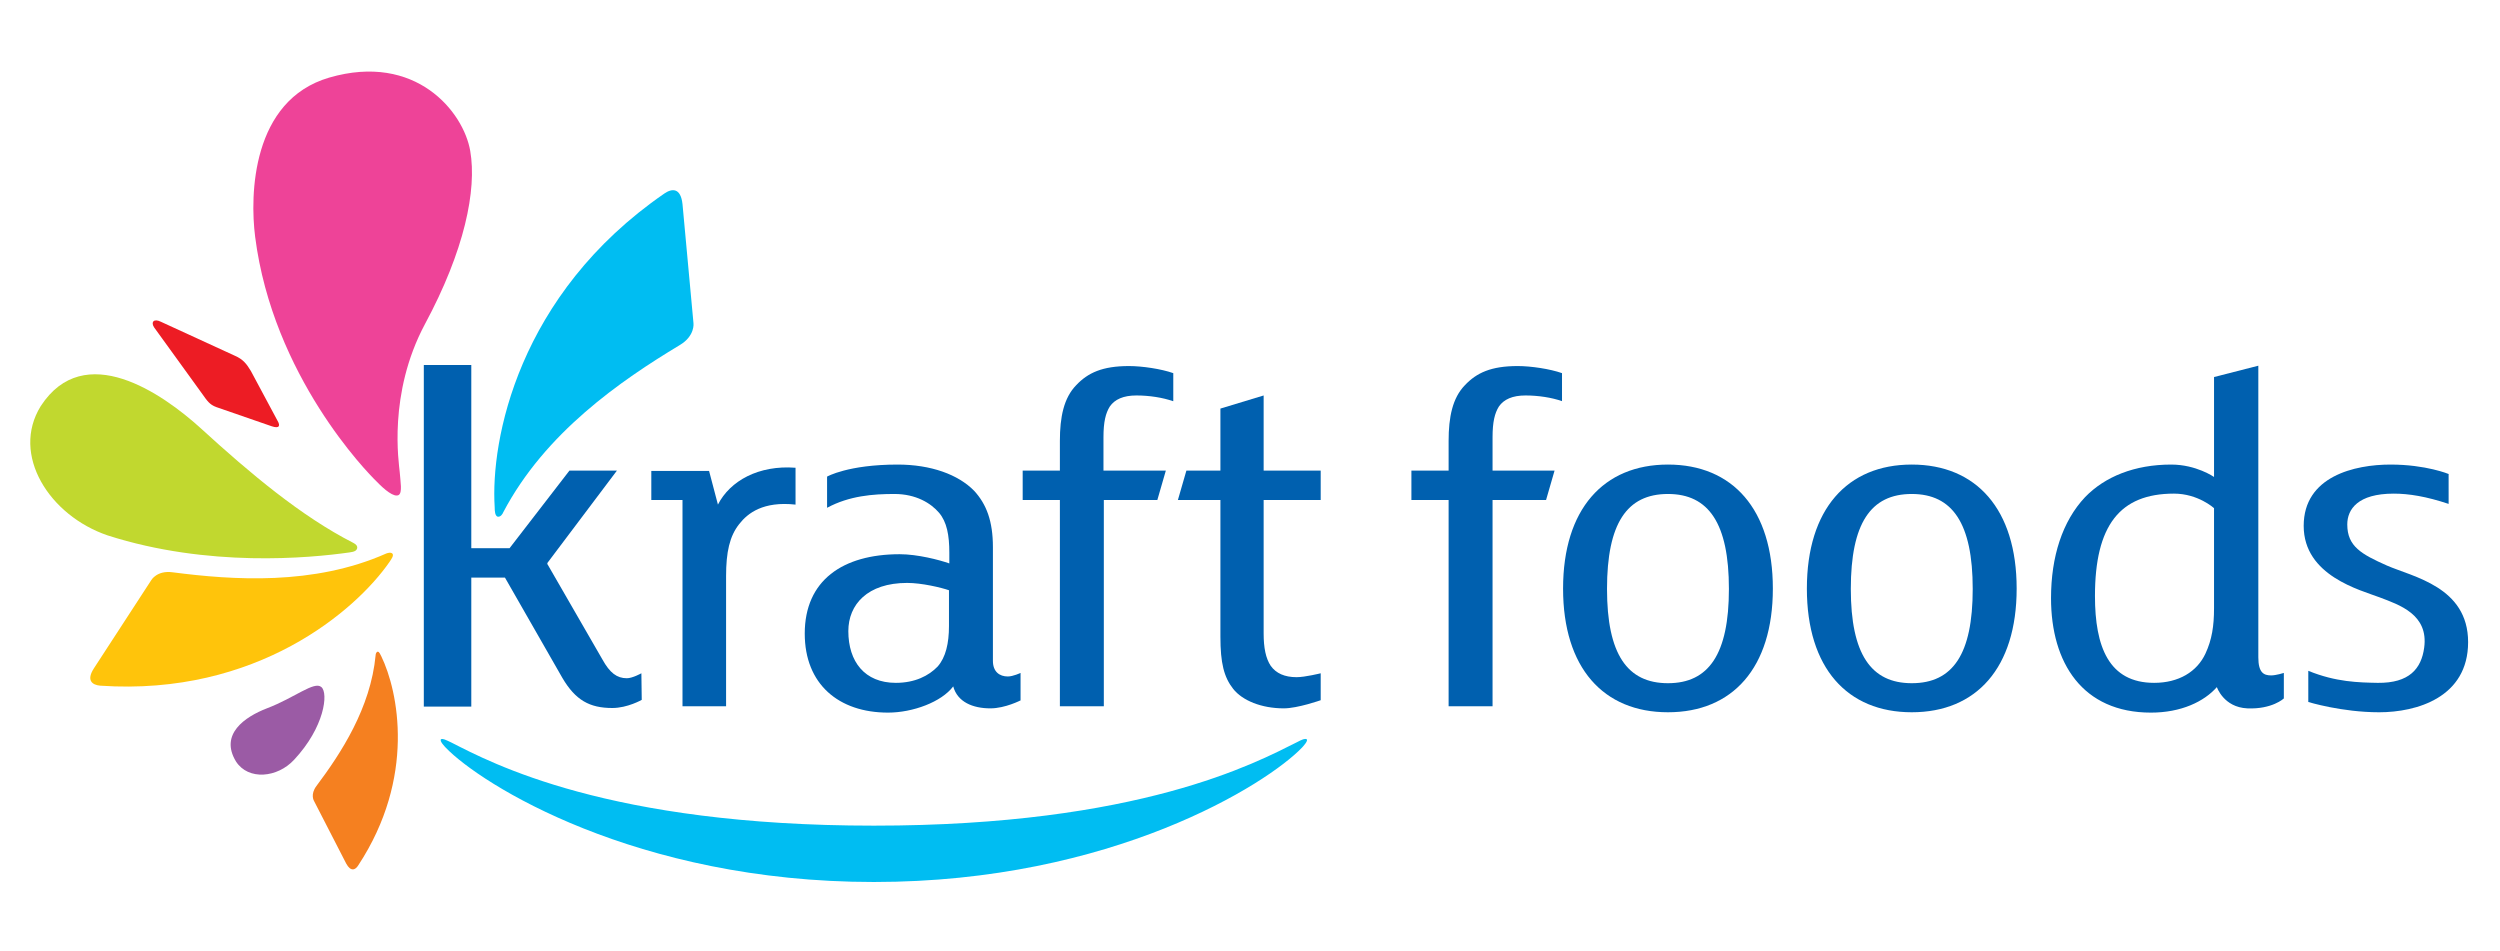
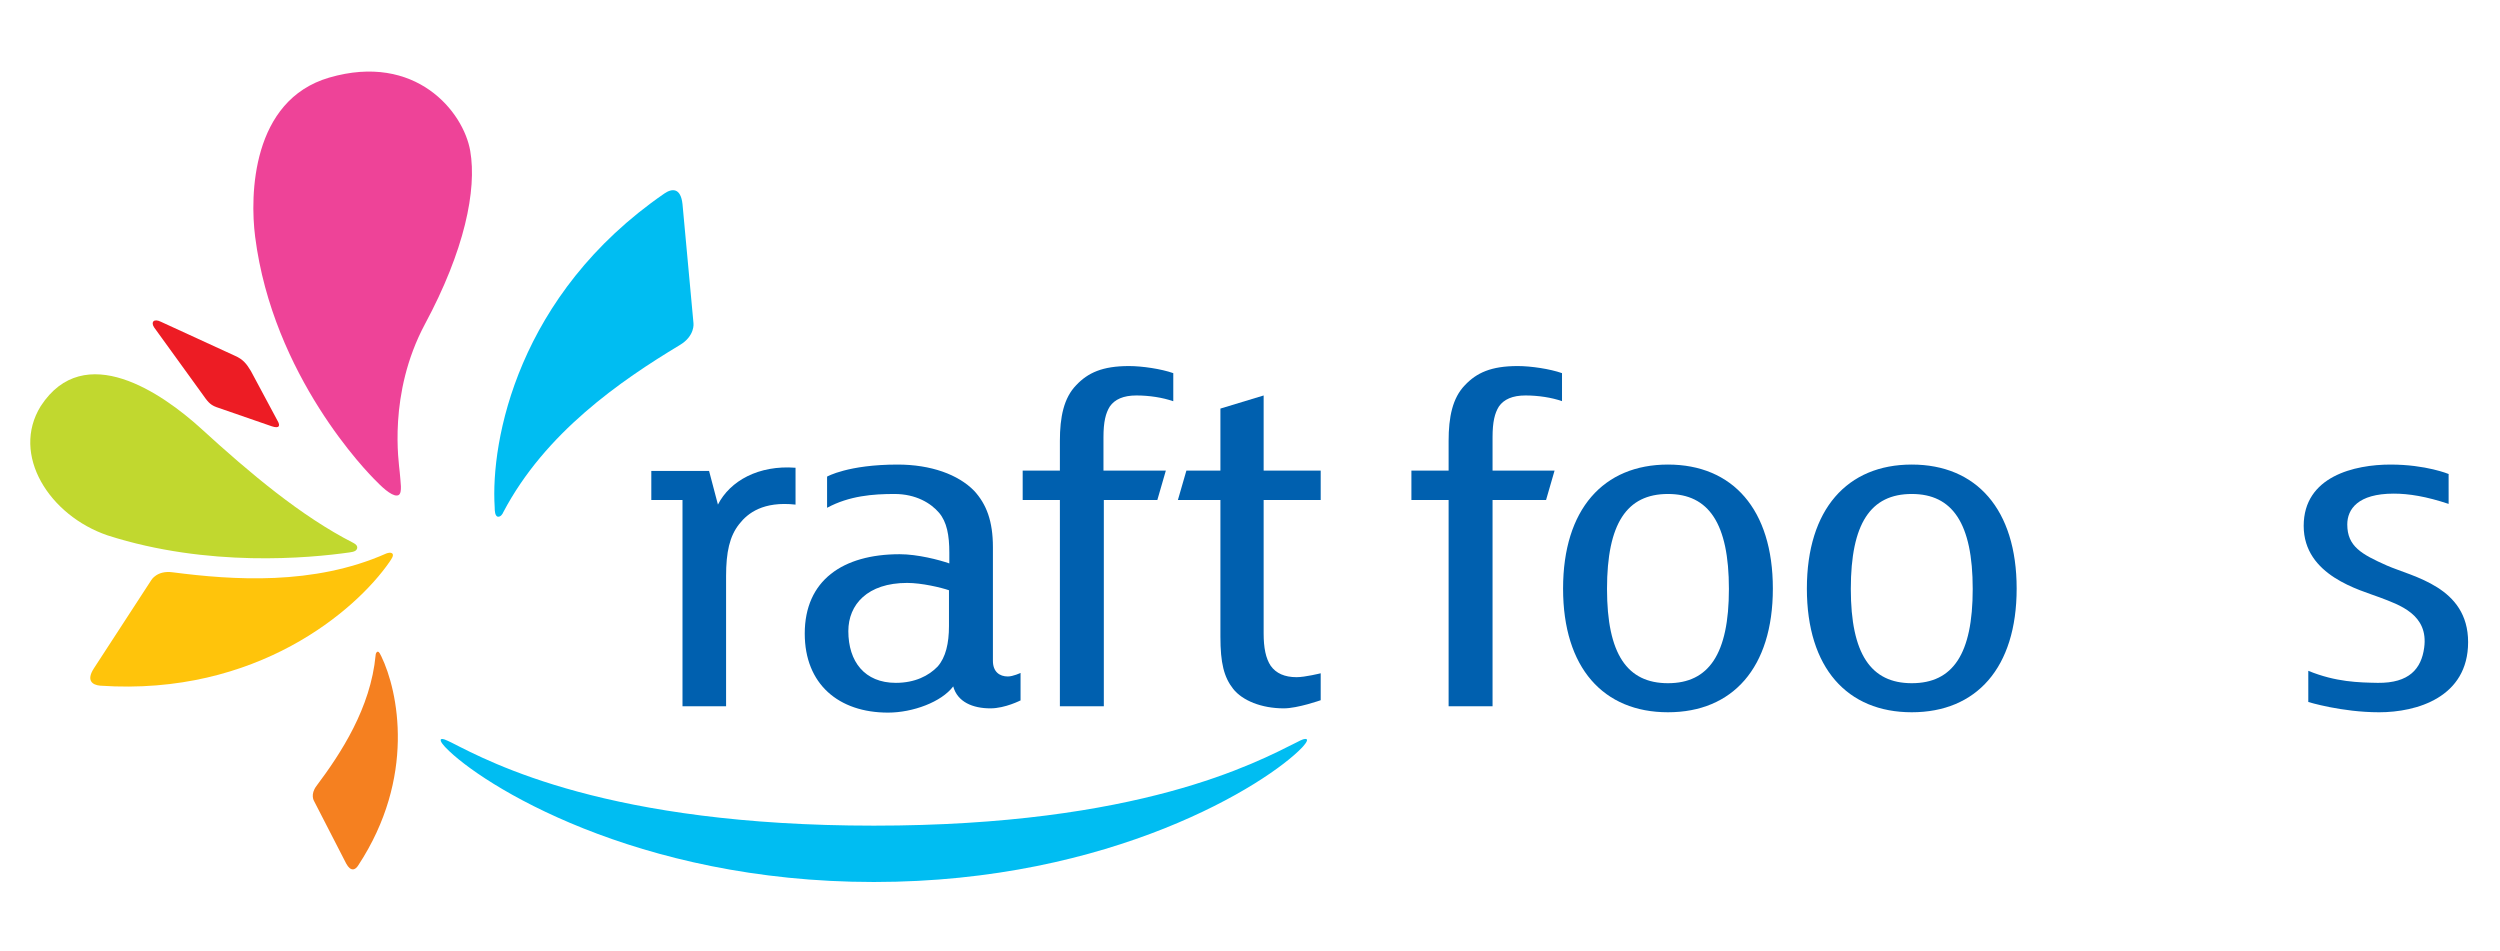
<svg xmlns="http://www.w3.org/2000/svg" id="Layer_1" x="0px" y="0px" viewBox="0 0 705.5 268.5" style="enable-background:new 0 0 705.5 268.5;" xml:space="preserve">
  <style type="text/css">	.st0{fill:#F58020;}	.st1{fill:#00BDF2;}	.st2{fill:#FFC40B;}	.st3{fill:#C1D82F;}	.st4{fill:#9B5BA5;}	.st5{fill:#EE4398;}	.st6{fill:#ED1C24;}	.st7{fill:#0060AF;}</style>
  <g id="surface1">
    <path class="st0" d="M97.7,243.7c1.3,2.4,2.6,1.8,3.4,0.5c16.3-24.8,11.3-49.1,6.5-59c-0.3-0.6-0.6-1.3-1-1.3   c-0.5,0.1-0.6,0.8-0.6,1c-1.4,14.9-9.8,27.7-16.7,36.9c-1.8,2.4-0.7,4.2-0.7,4.2L97.7,243.7" />
    <path class="st1" d="M192.6,57.6c-0.5-4.6-2.9-4.5-5.1-3c-41.4,28.5-49.1,69.8-47.9,88.5c0,1.2,0.1,2.4,0.8,2.7   c0.9,0.2,1.5-0.9,1.6-1.2c11.8-22.5,33.2-37.2,49.8-47.2c4.4-2.6,3.9-6.2,3.9-6.2L192.6,57.6" />
    <path class="st2" d="M26.5,188.6c-2.2,3.4-0.5,4.7,1.8,4.9c44.2,3,72.2-21.3,81.6-34.9c0.6-0.9,1.2-1.7,0.9-2.3   c-0.5-0.6-1.5-0.2-1.8-0.1c-20.5,9.1-43.3,7.5-60.3,5.3c-4.4-0.6-6,2.2-6,2.2L26.5,188.6" />
    <path class="st3" d="M56.7,120.9c-10.9-9.9-32.9-25.2-45.2-6.3c-8.5,13.7,2.4,30.9,18.9,36.5c28.4,9.1,56.9,6.4,68.2,4.8   c1.5-0.2,2-0.5,2.2-1.2c0.1-0.6-0.3-1.1-1.1-1.5C85,145.7,70.6,133.6,56.7,120.9" />
-     <path class="st4" d="M75.3,199.9c-6.2,2.4-13.4,7.3-8.7,15c3.5,5.4,11.7,4.6,16.4-0.5c8.6-9.2,9.7-18.8,7.7-20.5   C88.7,192.1,83.2,196.9,75.3,199.9" />
    <path class="st5" d="M112.5,139.7c1.1-0.7,0.5-3.7,0.3-6.5c-0.2-2.4-3.4-22,7.1-41.7c11.2-20.8,14.7-37.9,12.8-48.9   c-1.9-11.1-15.4-27.8-39.8-20.7c-21.9,6.4-22.4,33.2-20.9,44.9c5,39.3,31.7,66.6,34.2,69C108.6,138.3,111.2,140.4,112.5,139.7" />
    <path class="st6" d="M66.3,100.4l-20.9-9.6c-2-1-2.9,0.1-1.9,1.6l13.6,18.8c1.3,1.8,2,3,4,3.7l15.6,5.4c2.1,0.7,2.5-0.1,1.6-1.6   l-7.5-14C69.6,102.7,68.6,101.4,66.3,100.4" />
    <path class="st7" d="M267.9,166.6c-2.3-0.8-7.8-2.1-11.9-2.1c-11.2,0-16.6,6.1-16.6,13.6c0,8.6,4.6,14.6,13.4,14.6   c5.4,0,9.3-2,11.8-4.6c2.3-2.6,3.2-6.6,3.2-11.4V166.6z M288.1,197.6c0,0-4.4,2.3-8.6,2.3c-5,0-9.3-1.8-10.5-6.2   c-3.3,4.4-11.4,7.4-18.4,7.4c-13.9,0-23.5-8-23.5-22.3c0-15,10.7-22.4,26.8-22.4c5,0,11.2,1.6,14,2.6V156c0-5-0.7-8.7-2.9-11.3   c-2.3-2.7-6.5-5.3-12.6-5.3c-6,0-12.7,0.5-19,3.9v-8.8c0,0,5.9-3.4,19.9-3.4c9.4,0,17.1,2.8,21.6,7.4c3.5,3.8,5.3,8.6,5.3,15.9   v32.1c0,3.1,1.9,4.4,4.2,4.4c1.5,0,3.6-1,3.6-1V197.6" />
    <path class="st7" d="M440.8,113.2c-2.9-1-6.6-1.6-10.3-1.6c-3.7,0-6.1,1.1-7.5,3.1c-1.2,1.9-1.8,4.4-1.8,8.7v9.4h17.5l-2.4,8.3   h-15.1v58.2h-12.4v-58.2h-10.5v-8.3h10.5v-8.4c0-6.7,1.1-12.1,4.6-15.7c3.3-3.5,7.4-5.4,14.9-5.4c3.7,0,9.1,0.8,12.5,2V113.2" />
    <path class="st7" d="M331,113.2c-2.9-1-6.6-1.6-10.3-1.6c-3.7,0-6.1,1.1-7.5,3.1c-1.2,1.9-1.8,4.4-1.8,8.7v9.4H329l-2.4,8.3h-15.1   v58.2h-12.4v-58.2h-10.5v-8.3h10.5v-8.4c0-6.7,1.1-12.1,4.6-15.7c3.3-3.5,7.4-5.4,14.9-5.4c3.7,0,9.1,0.8,12.5,2V113.2" />
    <path class="st7" d="M691.1,133.8c0,0-6.4-2.7-16.5-2.7c-10.1,0-24.5,3.3-24.5,17.3c0,14.1,16,18.1,21.5,20.2   c5.5,2.1,13.8,4.8,12.5,14.2c-0.8,5.9-4.2,10-13.1,9.9c-5.3-0.1-11.8-0.2-19.6-3.4v8.8c0,0,9.4,2.9,20,2.9   c10.6,0,25.1-4.2,25.1-19.8c0-15.6-15.6-18.4-22.9-21.6c-7.2-3.2-11.2-5.4-11.2-11.6c0-4.3,3-8.7,13.1-8.7c4.3,0,9.2,0.8,15.5,2.9   V133.8" />
    <path class="st7" d="M470.7,139.4c-11.6,0-17.2,8.3-17.2,26.8c0,18.4,5.7,26.6,17.2,26.6s17.2-8.2,17.2-26.6   C487.9,147.7,482.2,139.4,470.7,139.4z M470.7,201c-18.2,0-29.6-12.5-29.6-34.9c0-22.4,11.4-35,29.6-35c18.2,0,29.6,12.6,29.6,35   C500.3,188.5,488.9,201,470.7,201" />
    <path class="st7" d="M539.5,139.4c-11.6,0-17.2,8.3-17.2,26.8c0,18.4,5.7,26.6,17.2,26.6c11.6,0,17.2-8.2,17.2-26.6   C556.7,147.7,551,139.4,539.5,139.4z M539.5,201c-18.2,0-29.6-12.5-29.6-34.9c0-22.4,11.4-35,29.6-35c18.2,0,29.6,12.6,29.6,35   C569.1,188.5,557.7,201,539.5,201" />
    <path class="st7" d="M356.6,178.8c0,4,0.6,7,2,9.1c1.5,2.1,3.9,3.2,7.3,3.2c2.4,0,6.8-1.1,6.8-1.1v7.6c0,0-6.5,2.3-10.4,2.3   c-6.3,0-11.7-2.2-14.3-5.5c-2.6-3.3-3.6-7.3-3.6-14.7v-38.6h-12l2.4-8.3h9.6v-17.5l12.2-3.7v21.2h16.1v8.3h-16.1V178.8" />
    <path class="st7" d="M224.5,142.4c-9.1-1-13.5,2.4-15.9,5.5c-2.7,3.4-3.7,7.9-3.7,14.7v36.7h-12.3v-58.2h-8.8v-8.2h16.3l2.5,9.5   c3.4-6.7,11.5-11.2,21.9-10.4V142.4" />
-     <path class="st7" d="M143.8,154.7l16.9-21.9h13.4l-19.5,25.9c-0.2,0.2-0.2,0.5,0,0.7l15.4,26.7c2.1,3.8,4.1,5.3,6.9,5.3   c1.6,0,4.1-1.4,4.1-1.4l0.1,7.5c0,0-4,2.3-8.3,2.3c-6.4,0-10.4-2.2-14.1-8.5L142.5,163H133l0,36.4h-13.4V103H133v51.7H143.8" />
-     <path class="st7" d="M624.8,143.4c0,0-4.5-4.1-11.3-4.1c-15.3,0-22.3,9-22.3,28.9c0,14.3,3.9,24.5,16.7,24.5   c6.9,0,12.1-3.1,14.5-8.3c1.8-3.9,2.4-7.7,2.4-12.8V143.4z M625.6,193.9c-3.6,4.1-10.1,7.2-18.6,7.2c-19.3,0-28.2-14-28.2-32.3   c0-11.7,3.2-21.7,9.6-28.5c5.6-5.8,14-9.2,24.3-9.2c7.1,0,12.1,3.5,12.1,3.5v-28.2l12.5-3.2v82.3c0,4.3,1.5,5.1,3.6,5.1   c1.4,0,3.6-0.7,3.6-0.7v7.2c0,0-3.3,3.1-10.3,2.8C627.5,199.6,625.6,193.9,625.6,193.9" />
    <path class="st1" d="M368.7,208.6c-0.5-0.2-1.1,0-2.8,0.9c-11.4,5.7-44.3,23.5-119.3,23.5c-75,0-107.9-17.7-119.3-23.5   c-1.7-0.8-2.3-1.1-2.8-0.9c-0.7,0.4,1.3,2.4,1.3,2.4c9.8,10.2,53.5,37.9,120.8,37.9c67.4,0,111-27.7,120.8-37.9   C367.5,210.9,369.4,208.9,368.7,208.6" />
  </g>
</svg>